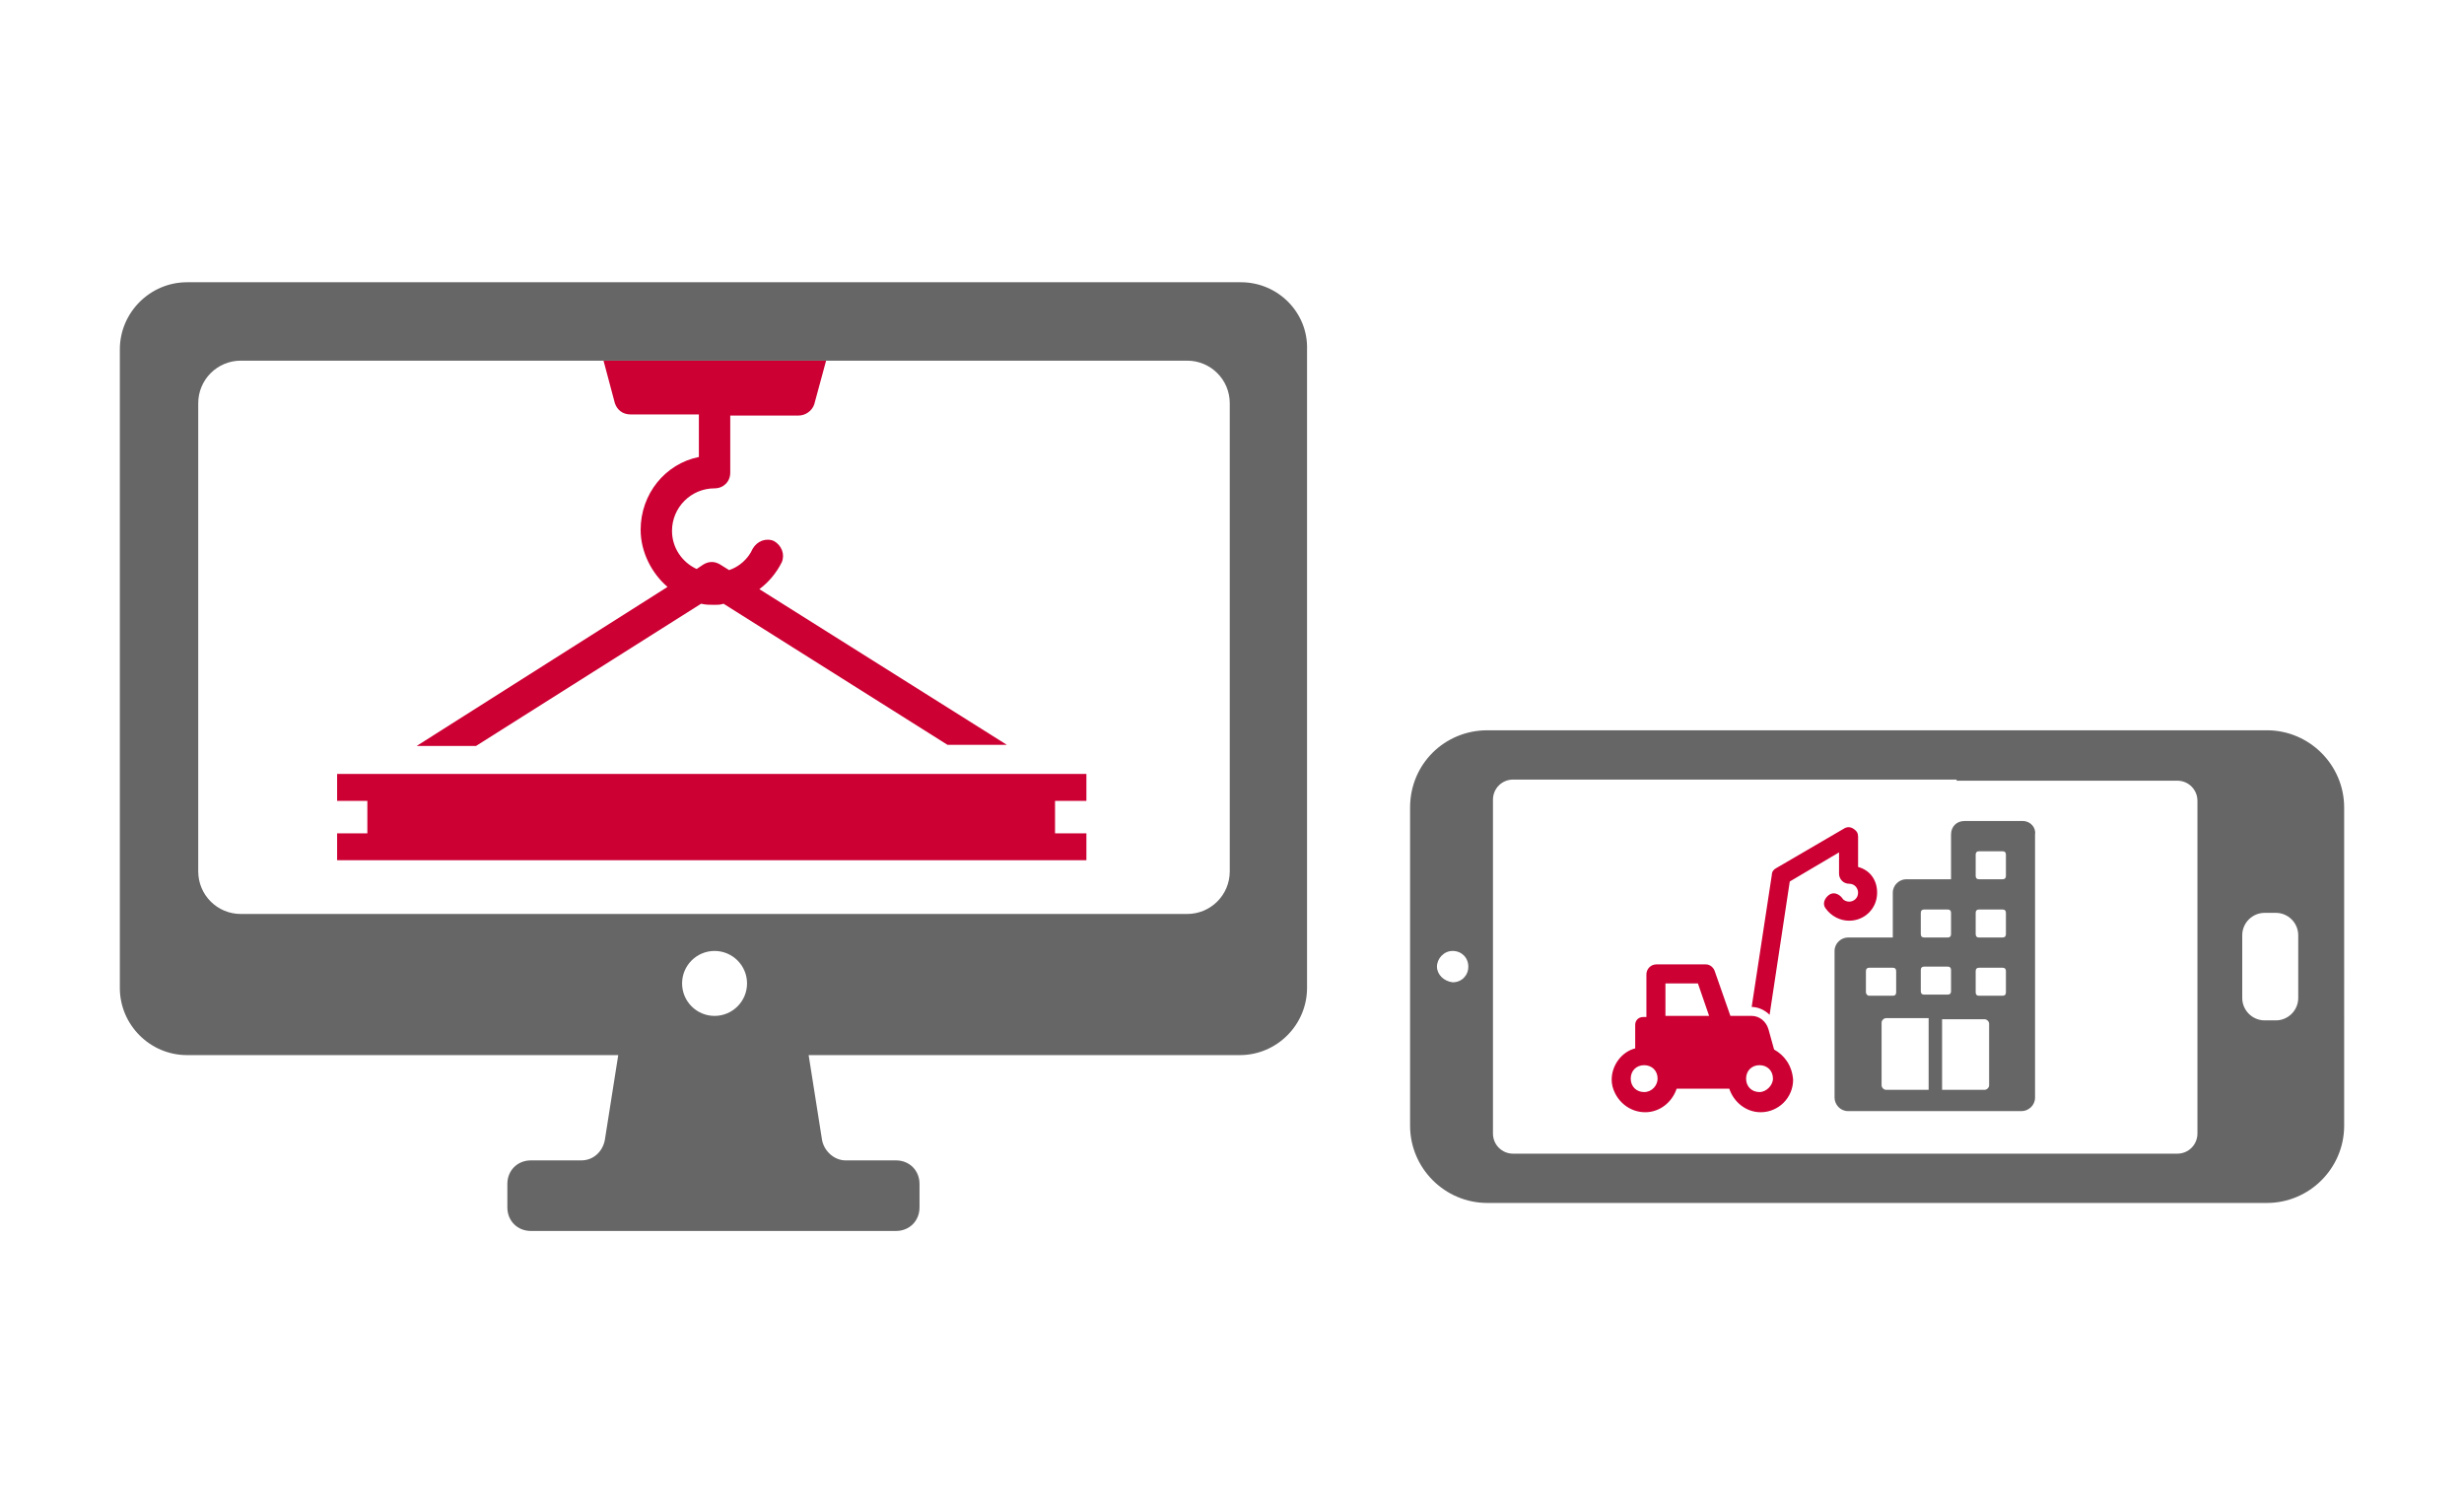
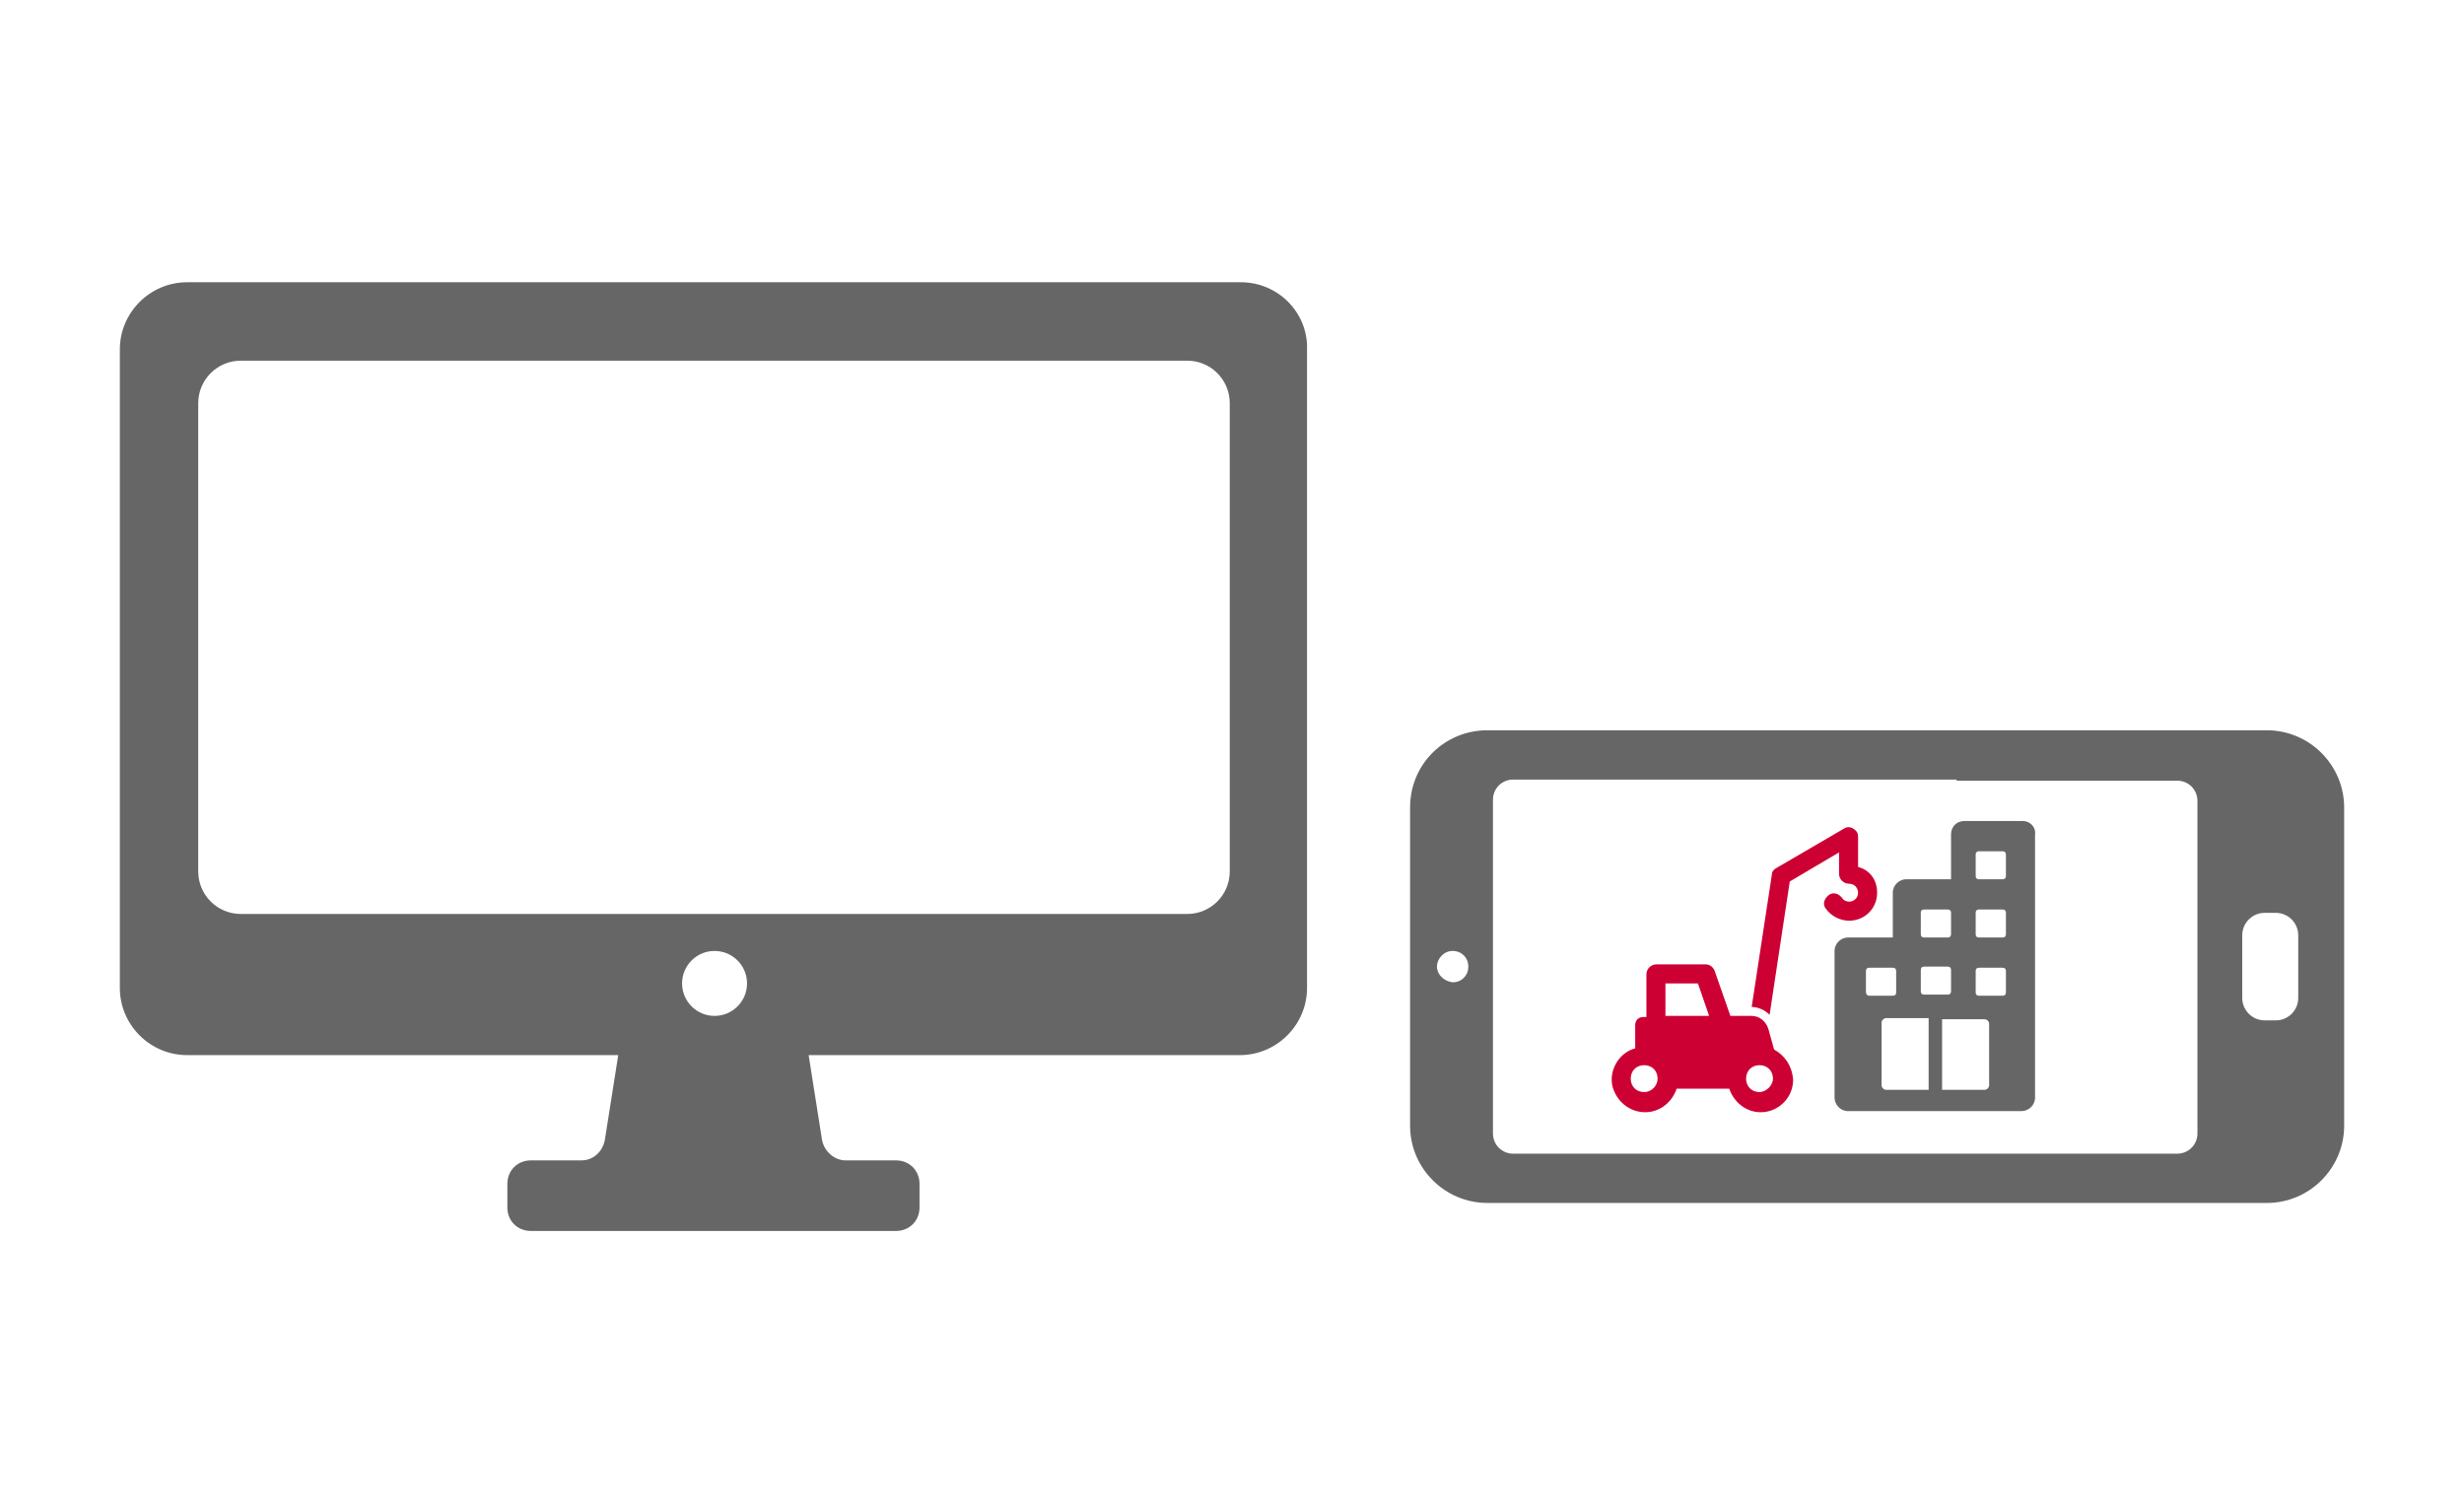
<svg xmlns="http://www.w3.org/2000/svg" xmlns:xlink="http://www.w3.org/1999/xlink" version="1.1" id="Layer_1" x="0px" y="0px" width="220px" height="135px" viewBox="0 0 220 135" style="enable-background:new 0 0 220 135;" xml:space="preserve">
  <style type="text/css">
	.st0{fill:#666666;}
	.st1{fill:#CC0033;}
	.st2{clip-path:url(#SVGID_00000028319553210070282830000014269781127246915496_);}
</style>
  <g>
    <g>
      <path class="st0" d="M110.8,25.2H16.7c-3.3,0-6,2.7-6,6v57c0,3.3,2.7,6,6,6h38.5l-1.2,7.6c-0.2,1-1,1.8-2.1,1.8h-4.5    c-1.2,0-2.1,0.9-2.1,2.1v2.1c0,1.2,0.9,2.1,2.1,2.1h32.6c1.2,0,2.1-0.9,2.1-2.1v-2.1c0-1.2-0.9-2.1-2.1-2.1h-4.5    c-1,0-1.9-0.8-2.1-1.8l-1.2-7.6h38.5c3.3,0,6-2.7,6-6v-57C116.8,27.9,114.1,25.2,110.8,25.2z M63.8,90.7c-1.6,0-2.9-1.3-2.9-2.9    c0-1.6,1.3-2.9,2.9-2.9c1.6,0,2.9,1.3,2.9,2.9C66.7,89.4,65.4,90.7,63.8,90.7z M109.8,77.8c0,2.1-1.7,3.8-3.8,3.8H21.5    c-2.1,0-3.8-1.7-3.8-3.8V36c0-2.1,1.7-3.8,3.8-3.8H106c2.1,0,3.8,1.7,3.8,3.8V77.8z" />
    </g>
    <path class="st0" d="M125.9,72.1v28.4c0,3.8,3.1,6.9,6.9,6.9h69.6c3.8,0,6.9-3.1,6.9-6.9V72.1c0-3.8-3.1-6.9-6.9-6.9h-27.7h-2.2   h-39.7C129,65.2,125.9,68.2,125.9,72.1z M128.3,86.3c0-0.7,0.6-1.4,1.4-1.4c0.8,0,1.4,0.6,1.4,1.4c0,0.8-0.6,1.4-1.4,1.4   C128.9,87.6,128.3,87,128.3,86.3z M203.2,81.5c1.1,0,2,0.9,2,2v5.6c0,1.1-0.9,2-2,2h-1c-1.1,0-2-0.9-2-2v-5.6c0-1.1,0.9-2,2-2   H203.2z M174.7,69.7h19.7c1,0,1.8,0.8,1.8,1.8v29.7c0,1-0.8,1.8-1.8,1.8h-59.3c-1,0-1.8-0.8-1.8-1.8V71.4c0-1,0.8-1.8,1.8-1.8h37.4   H174.7z" />
    <g>
      <path class="st1" d="M167.6,79.7c0,1.4-1.1,2.5-2.5,2.5c-0.8,0-1.6-0.4-2.1-1.1c-0.3-0.4-0.1-0.9,0.3-1.2c0.4-0.3,0.9-0.1,1.2,0.3    c0.1,0.2,0.4,0.3,0.6,0.3c0.4,0,0.8-0.3,0.8-0.8c0-0.4-0.3-0.8-0.8-0.8c-0.5,0-0.9-0.4-0.9-0.9v-1.9l-4.4,2.6l-1.8,11.9    c-0.4-0.4-1-0.7-1.6-0.7l1.8-11.8c0-0.3,0.2-0.5,0.4-0.6l6-3.5c0.3-0.2,0.6-0.2,0.9,0c0.3,0.2,0.4,0.4,0.4,0.7v2.7    C167,77.7,167.6,78.6,167.6,79.7z" />
      <path class="st0" d="M180.6,73.3h-5.2c-0.7,0-1.2,0.5-1.2,1.2v4h-4c-0.6,0-1.2,0.5-1.2,1.2v4h-4c-0.6,0-1.2,0.5-1.2,1.2V98    c0,0.6,0.5,1.2,1.2,1.2h15.5c0.6,0,1.2-0.5,1.2-1.2V74.5C181.8,73.9,181.3,73.3,180.6,73.3z M171.5,81.5c0-0.2,0.1-0.3,0.3-0.3    h2.1c0.2,0,0.3,0.1,0.3,0.3v1.9c0,0.2-0.1,0.3-0.3,0.3h-2.1c-0.2,0-0.3-0.1-0.3-0.3V81.5z M171.5,86.6c0-0.2,0.1-0.3,0.3-0.3h2.1    c0.2,0,0.3,0.1,0.3,0.3v1.9c0,0.2-0.1,0.3-0.3,0.3h-2.1c-0.2,0-0.3-0.1-0.3-0.3V86.6z M166.6,88.6v-1.9c0-0.2,0.1-0.3,0.3-0.3h2.1    c0.2,0,0.3,0.1,0.3,0.3v1.9c0,0.2-0.1,0.3-0.3,0.3h-2.1C166.7,88.9,166.6,88.7,166.6,88.6z M172.2,97.3h-3.8    c-0.2,0-0.4-0.2-0.4-0.4v-5.6c0-0.2,0.2-0.4,0.4-0.4h3.8V97.3z M177.6,96.9c0,0.2-0.2,0.4-0.4,0.4h-3.8V91h3.8    c0.2,0,0.4,0.2,0.4,0.4V96.9z M179.1,88.6c0,0.2-0.1,0.3-0.3,0.3h-2.1c-0.2,0-0.3-0.1-0.3-0.3v-1.9c0-0.2,0.1-0.3,0.3-0.3h2.1    c0.2,0,0.3,0.1,0.3,0.3V88.6z M179.1,83.4c0,0.2-0.1,0.3-0.3,0.3h-2.1c-0.2,0-0.3-0.1-0.3-0.3v-1.9c0-0.2,0.1-0.3,0.3-0.3h2.1    c0.2,0,0.3,0.1,0.3,0.3V83.4z M179.1,78.2c0,0.2-0.1,0.3-0.3,0.3h-2.1c-0.2,0-0.3-0.1-0.3-0.3v-1.9c0-0.2,0.1-0.3,0.3-0.3h2.1    c0.2,0,0.3,0.1,0.3,0.3V78.2z" />
      <g>
        <path class="st1" d="M158.4,93.7l-0.5-1.8c0,0,0,0,0,0c-0.2-0.7-0.8-1.2-1.5-1.2h0h-1.9l-1.4-4c-0.1-0.3-0.4-0.6-0.8-0.6h-4.4     c-0.5,0-0.9,0.4-0.9,0.9v3.8h-0.3c-0.4,0-0.7,0.3-0.7,0.7v2.1c-1.2,0.3-2.1,1.5-2.1,2.8c0,0.4,0.1,0.8,0.3,1.2     c0.5,1,1.5,1.7,2.7,1.7c1.3,0,2.4-0.9,2.8-2.1h4.7c0.4,1.2,1.5,2.1,2.8,2.1c1.6,0,2.9-1.3,2.9-2.9     C160,95.1,159.3,94.2,158.4,93.7z M146.8,97.5c-0.7,0-1.2-0.5-1.2-1.2c0-0.7,0.5-1.2,1.2-1.2c0.7,0,1.2,0.5,1.2,1.2     C148,96.9,147.5,97.5,146.8,97.5z M148.7,90.7v-2.9h2.9l1,2.9H148.7z M157.1,97.5c-0.7,0-1.2-0.5-1.2-1.2c0-0.7,0.5-1.2,1.2-1.2     c0.7,0,1.2,0.5,1.2,1.2C158.3,96.9,157.7,97.5,157.1,97.5z" />
      </g>
    </g>
    <g>
      <defs>
-         <path id="SVGID_1_" d="M109.8,77.8c0,2.1-1.7,3.8-3.8,3.8H21.5c-2.1,0-3.8-1.7-3.8-3.8V36c0-2.1,1.7-3.8,3.8-3.8H106     c2.1,0,3.8,1.7,3.8,3.8V77.8z" />
-       </defs>
+         </defs>
      <clipPath id="SVGID_00000126293853625889966040000012253064806811130283_">
        <use xlink:href="#SVGID_1_" style="overflow:visible;" />
      </clipPath>
      <g style="clip-path:url(#SVGID_00000126293853625889966040000012253064806811130283_);">
-         <path class="st1" d="M67.8,52.6c0.8-0.6,1.5-1.4,2-2.4c0.3-0.7,0-1.5-0.7-1.9c-0.7-0.3-1.5,0-1.9,0.7c-0.4,0.9-1.2,1.6-2.1,1.9     l-0.8-0.5c-0.5-0.3-1-0.3-1.5,0l-0.6,0.4c-1.3-0.6-2.2-1.9-2.2-3.4c0-2.1,1.7-3.8,3.8-3.8c0.8,0,1.4-0.6,1.4-1.4v-5.1h6.1     c0.6,0,1.2-0.4,1.4-1l4.1-15.1c0.1-0.4,0-0.9-0.2-1.2c-0.3-0.3-0.7-0.6-1.1-0.6h-3.2v-5.2h-2.8v5.2H58.2v-5.2h-2.8v5.2h-3.2     c-0.4,0-0.8,0.2-1.1,0.6c-0.3,0.3-0.4,0.8-0.2,1.2L54.9,36c0.2,0.6,0.7,1,1.4,1h6.1v3.8c-3,0.6-5.2,3.3-5.2,6.5     c0,2,1,3.9,2.4,5.1L37.2,66.6h5.3l20.1-12.7c0.4,0.1,0.8,0.1,1.2,0.1c0.3,0,0.5,0,0.8-0.1l20,12.6h5.3L67.8,52.6z M58.3,24.1     h10.9v2.5H58.3V24.1z M58.3,32.1v-2.5h10.9v2.5H58.3z" />
-         <polygon class="st1" points="97,71.5 97,69.1 30.1,69.1 30.1,71.5 32.8,71.5 32.8,74.4 30.1,74.4 30.1,76.8 97,76.8 97,74.4      94.2,74.4 94.2,71.5    " />
-       </g>
+         </g>
    </g>
  </g>
</svg>